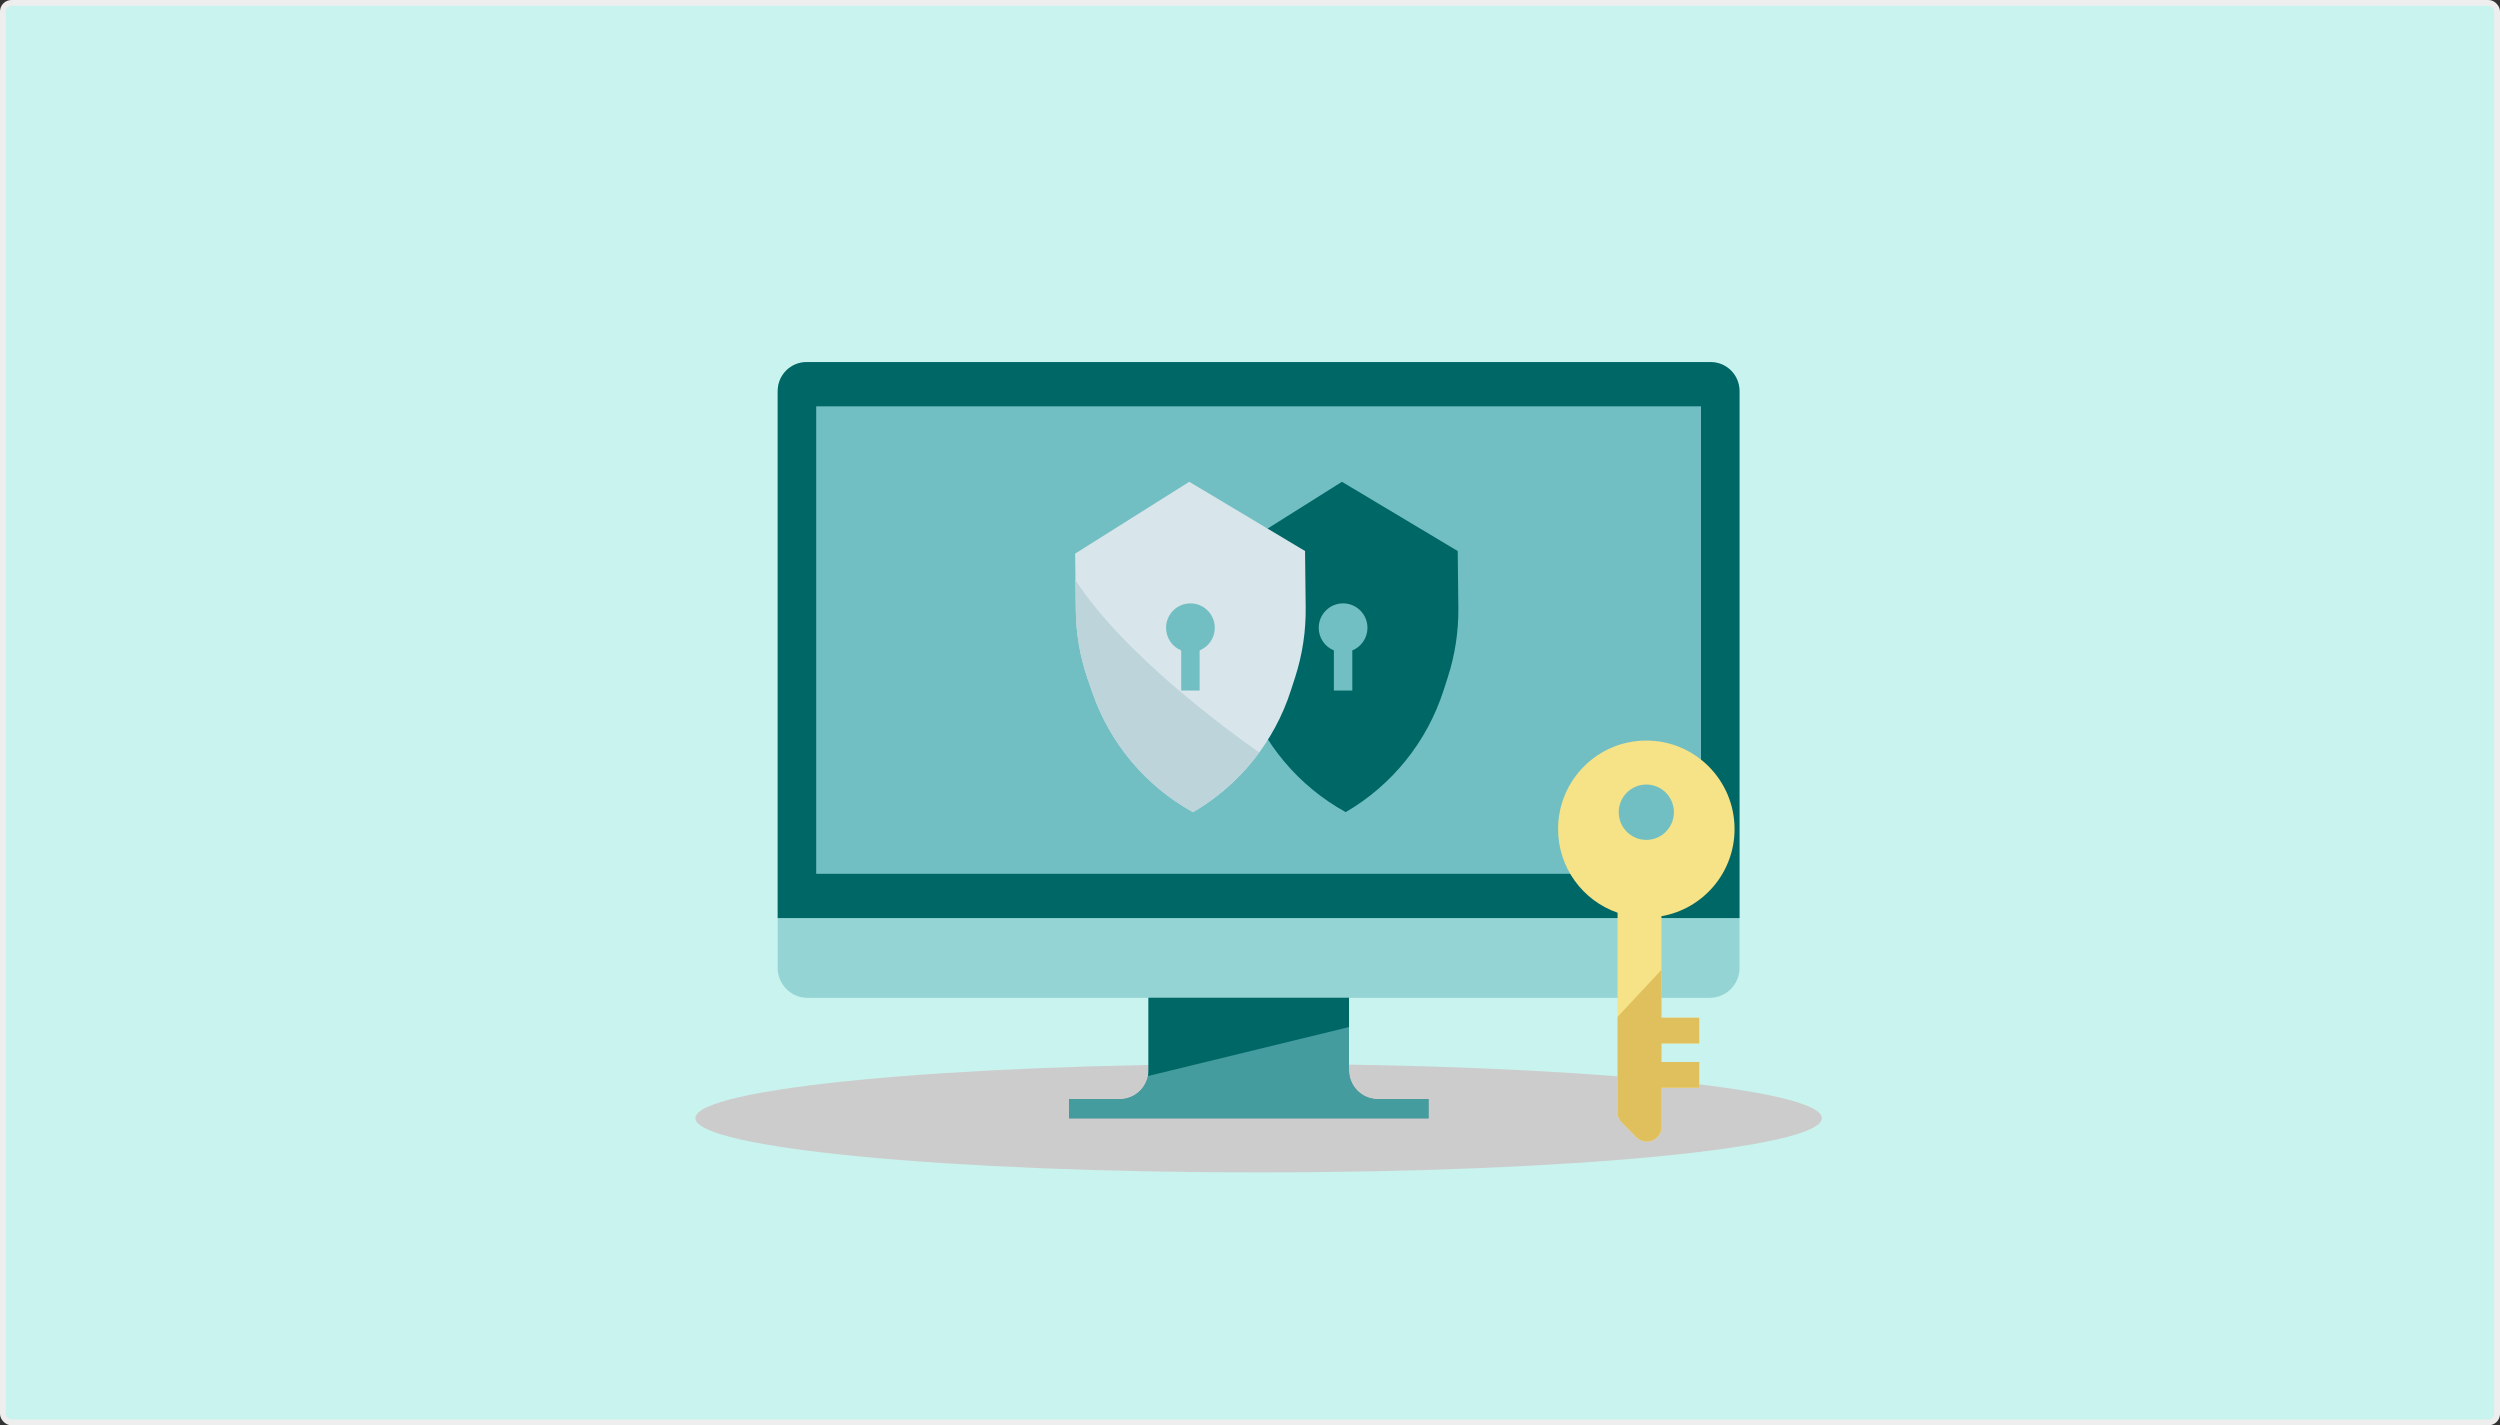
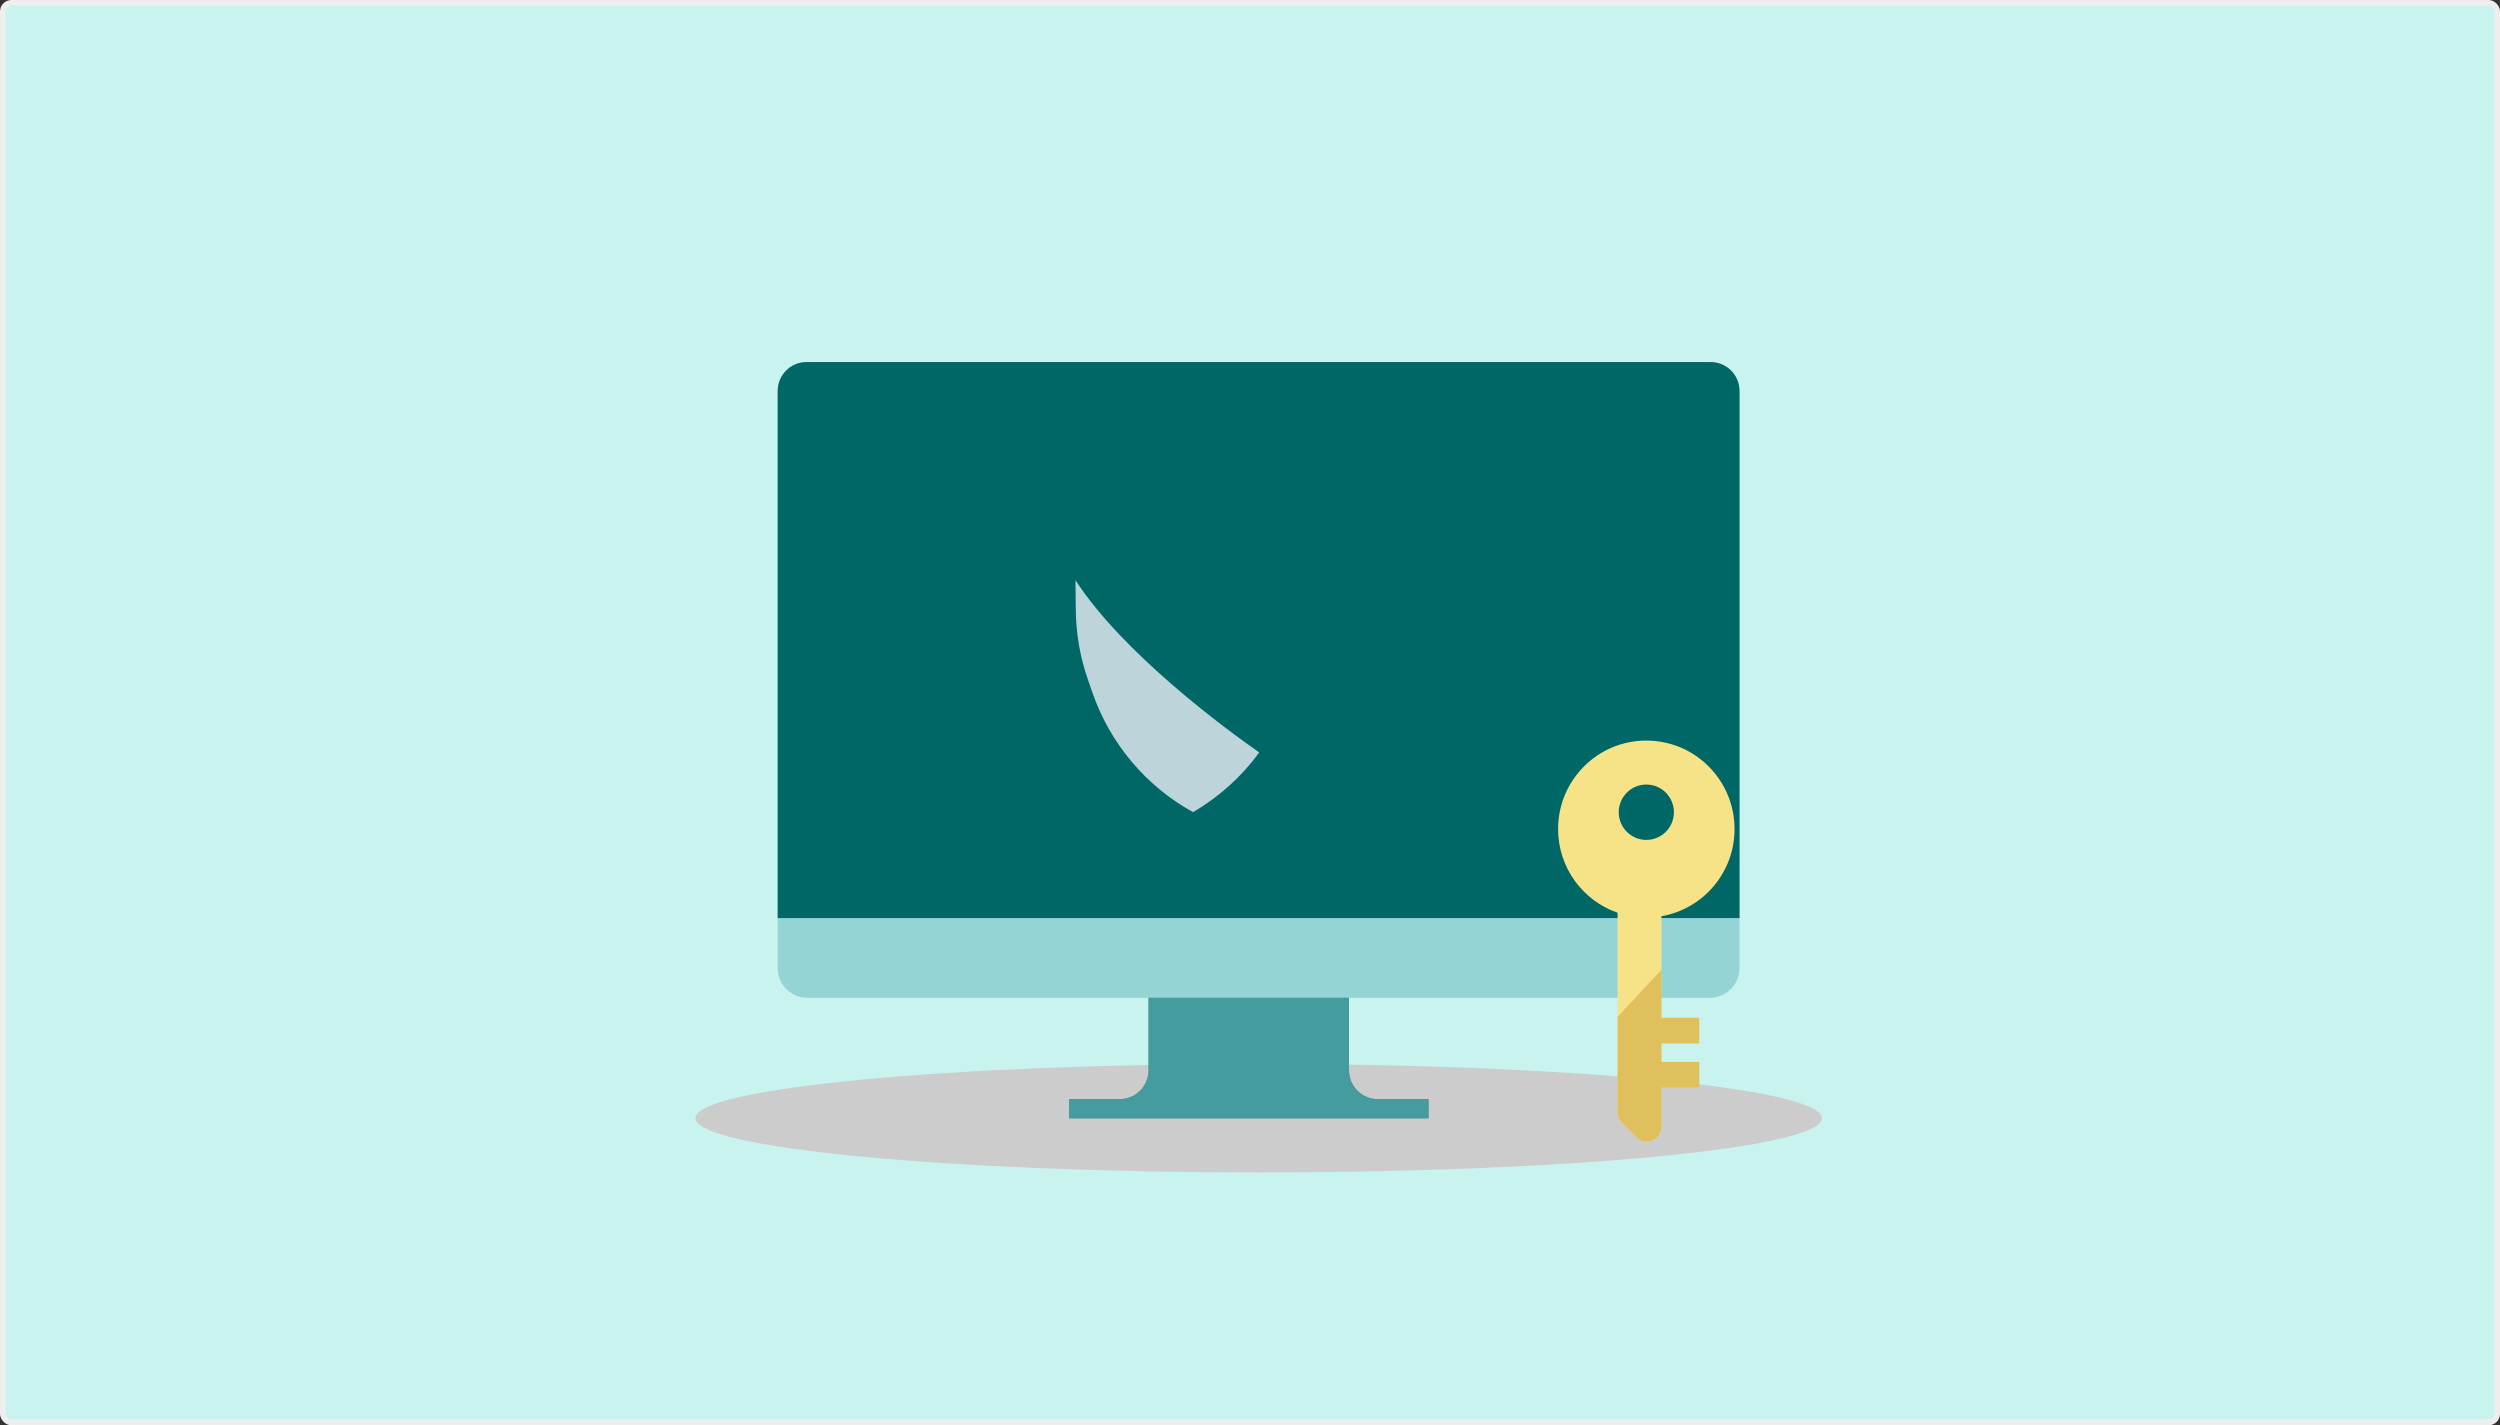
<svg xmlns="http://www.w3.org/2000/svg" width="435" height="248" viewBox="0 0 435 248" fill="none">
  <rect x="0" y="0" width="435" height="248" fill="#333333" stroke="none" />
  <rect x="0.5" y="0.5" width="434" height="247" rx="1.5" fill="#C9F3EE" stroke="#EEEEEE" />
  <g clip-path="url(#clip0_929_163)">
    <path d="M219 204C273.124 204 317 199.774 317 194.56C317 189.347 273.124 185.121 219 185.121C164.876 185.121 121 189.347 121 194.56C121 199.774 164.876 204 219 204Z" fill="#CCCCCC" />
    <path opacity="0.6" d="M297.487 63H140.507C137.641 63 135.317 65.331 135.317 68.206V168.419C135.317 171.295 137.641 173.625 140.507 173.625H297.487C300.353 173.625 302.677 171.295 302.677 168.419V68.206C302.677 65.331 300.353 63 297.487 63Z" fill="#72BFC3" />
-     <path d="M140.326 63H297.674C300.434 63 302.677 65.25 302.677 68.018V159.745H135.317V68.018C135.317 65.25 137.56 63 140.32 63H140.326Z" fill="#006767" />
-     <path d="M295.974 70.702H142.02V152.042H295.974V70.702Z" fill="#72BFC3" />
+     <path d="M140.326 63H297.674C300.434 63 302.677 65.25 302.677 68.018V159.745H135.317V68.018C135.317 65.25 137.56 63 140.32 63Z" fill="#006767" />
    <path d="M234.726 186.236V173.619H199.849V186.236C199.849 189.004 197.606 191.254 194.846 191.254H186.01V194.586H248.564V191.254H239.729C236.969 191.254 234.726 189.004 234.726 186.236Z" fill="#006767" />
    <path opacity="0.6" d="M234.726 186.236V173.619H199.849V186.236C199.849 189.004 197.606 191.254 194.846 191.254H186.01V194.586H248.564V191.254H239.729C236.969 191.254 234.726 189.004 234.726 186.236Z" fill="#72BFC3" />
-     <path d="M199.855 173.625V186.242C199.855 186.579 199.823 186.91 199.758 187.228L234.732 178.708V173.632H199.855V173.625Z" fill="#006767" />
    <path d="M253.631 95.871L233.498 83.831L213.642 96.325L213.751 106.186C213.797 110.277 214.501 114.342 215.846 118.206L216.647 120.514C219.717 129.377 225.955 136.787 234.15 141.312C242.243 136.606 248.312 129.052 251.182 120.125L251.932 117.797C253.185 113.901 253.799 109.829 253.754 105.732L253.644 95.871H253.631ZM235.301 113.175V120.157H232.095V113.175C230.55 112.539 229.458 111.022 229.458 109.239C229.458 106.892 231.358 104.986 233.698 104.986C236.038 104.986 237.938 106.892 237.938 109.239C237.938 111.016 236.846 112.539 235.301 113.175Z" fill="#006767" />
-     <path d="M227.067 95.871L206.933 83.831L187.077 96.325L187.187 106.186C187.232 110.277 187.936 114.342 189.281 118.206L190.082 120.514C193.152 129.377 199.39 136.787 207.585 141.312C215.678 136.606 221.747 129.052 224.617 120.125L225.367 117.797C226.621 113.901 227.235 109.829 227.189 105.732L227.079 95.871H227.067ZM208.736 113.175V120.157H205.53V113.175C203.985 112.539 202.893 111.022 202.893 109.239C202.893 106.892 204.793 104.986 207.133 104.986C209.473 104.986 211.373 106.892 211.373 109.239C211.373 111.016 210.281 112.539 208.736 113.175Z" fill="#D8E6EB" />
    <path d="M187.128 100.966L187.187 106.185C187.232 110.276 187.936 114.341 189.281 118.206L190.082 120.514C193.152 129.376 199.39 136.787 207.585 141.312C212.136 138.667 216.046 135.121 219.11 130.932C213.196 126.79 195.479 113.771 187.135 100.966H187.128Z" fill="#BCD4DA" />
    <path d="M289.09 196.071V189.25H295.664V184.783H289.09V181.555H295.664V177.088H289.09V159.42C296.317 158.169 301.811 151.854 301.811 144.256C301.811 135.75 294.94 128.858 286.46 128.858C277.98 128.858 271.109 135.75 271.109 144.256C271.109 150.999 275.433 156.73 281.457 158.811V193.516C281.457 194.191 281.722 194.839 282.2 195.319L284.753 197.88C286.356 199.488 289.09 198.347 289.09 196.077V196.071ZM281.657 141.325C281.657 138.667 283.81 136.508 286.46 136.508C289.11 136.508 291.262 138.667 291.262 141.325C291.262 143.984 289.11 146.143 286.46 146.143C283.81 146.143 281.657 143.984 281.657 141.325Z" fill="#F6E387" />
    <path d="M289.09 168.756L281.457 176.932V193.51C281.457 194.184 281.722 194.832 282.2 195.312L284.753 197.873C286.356 199.481 289.09 198.34 289.09 196.071V189.25H295.664V184.783H289.09V181.554H295.664V177.087H289.09V168.756Z" fill="#E0C05D" />
  </g>
  <defs>
    <clipPath id="clip0_929_163">
      <rect width="196" height="141" fill="white" transform="translate(121 63)" />
    </clipPath>
  </defs>
</svg>